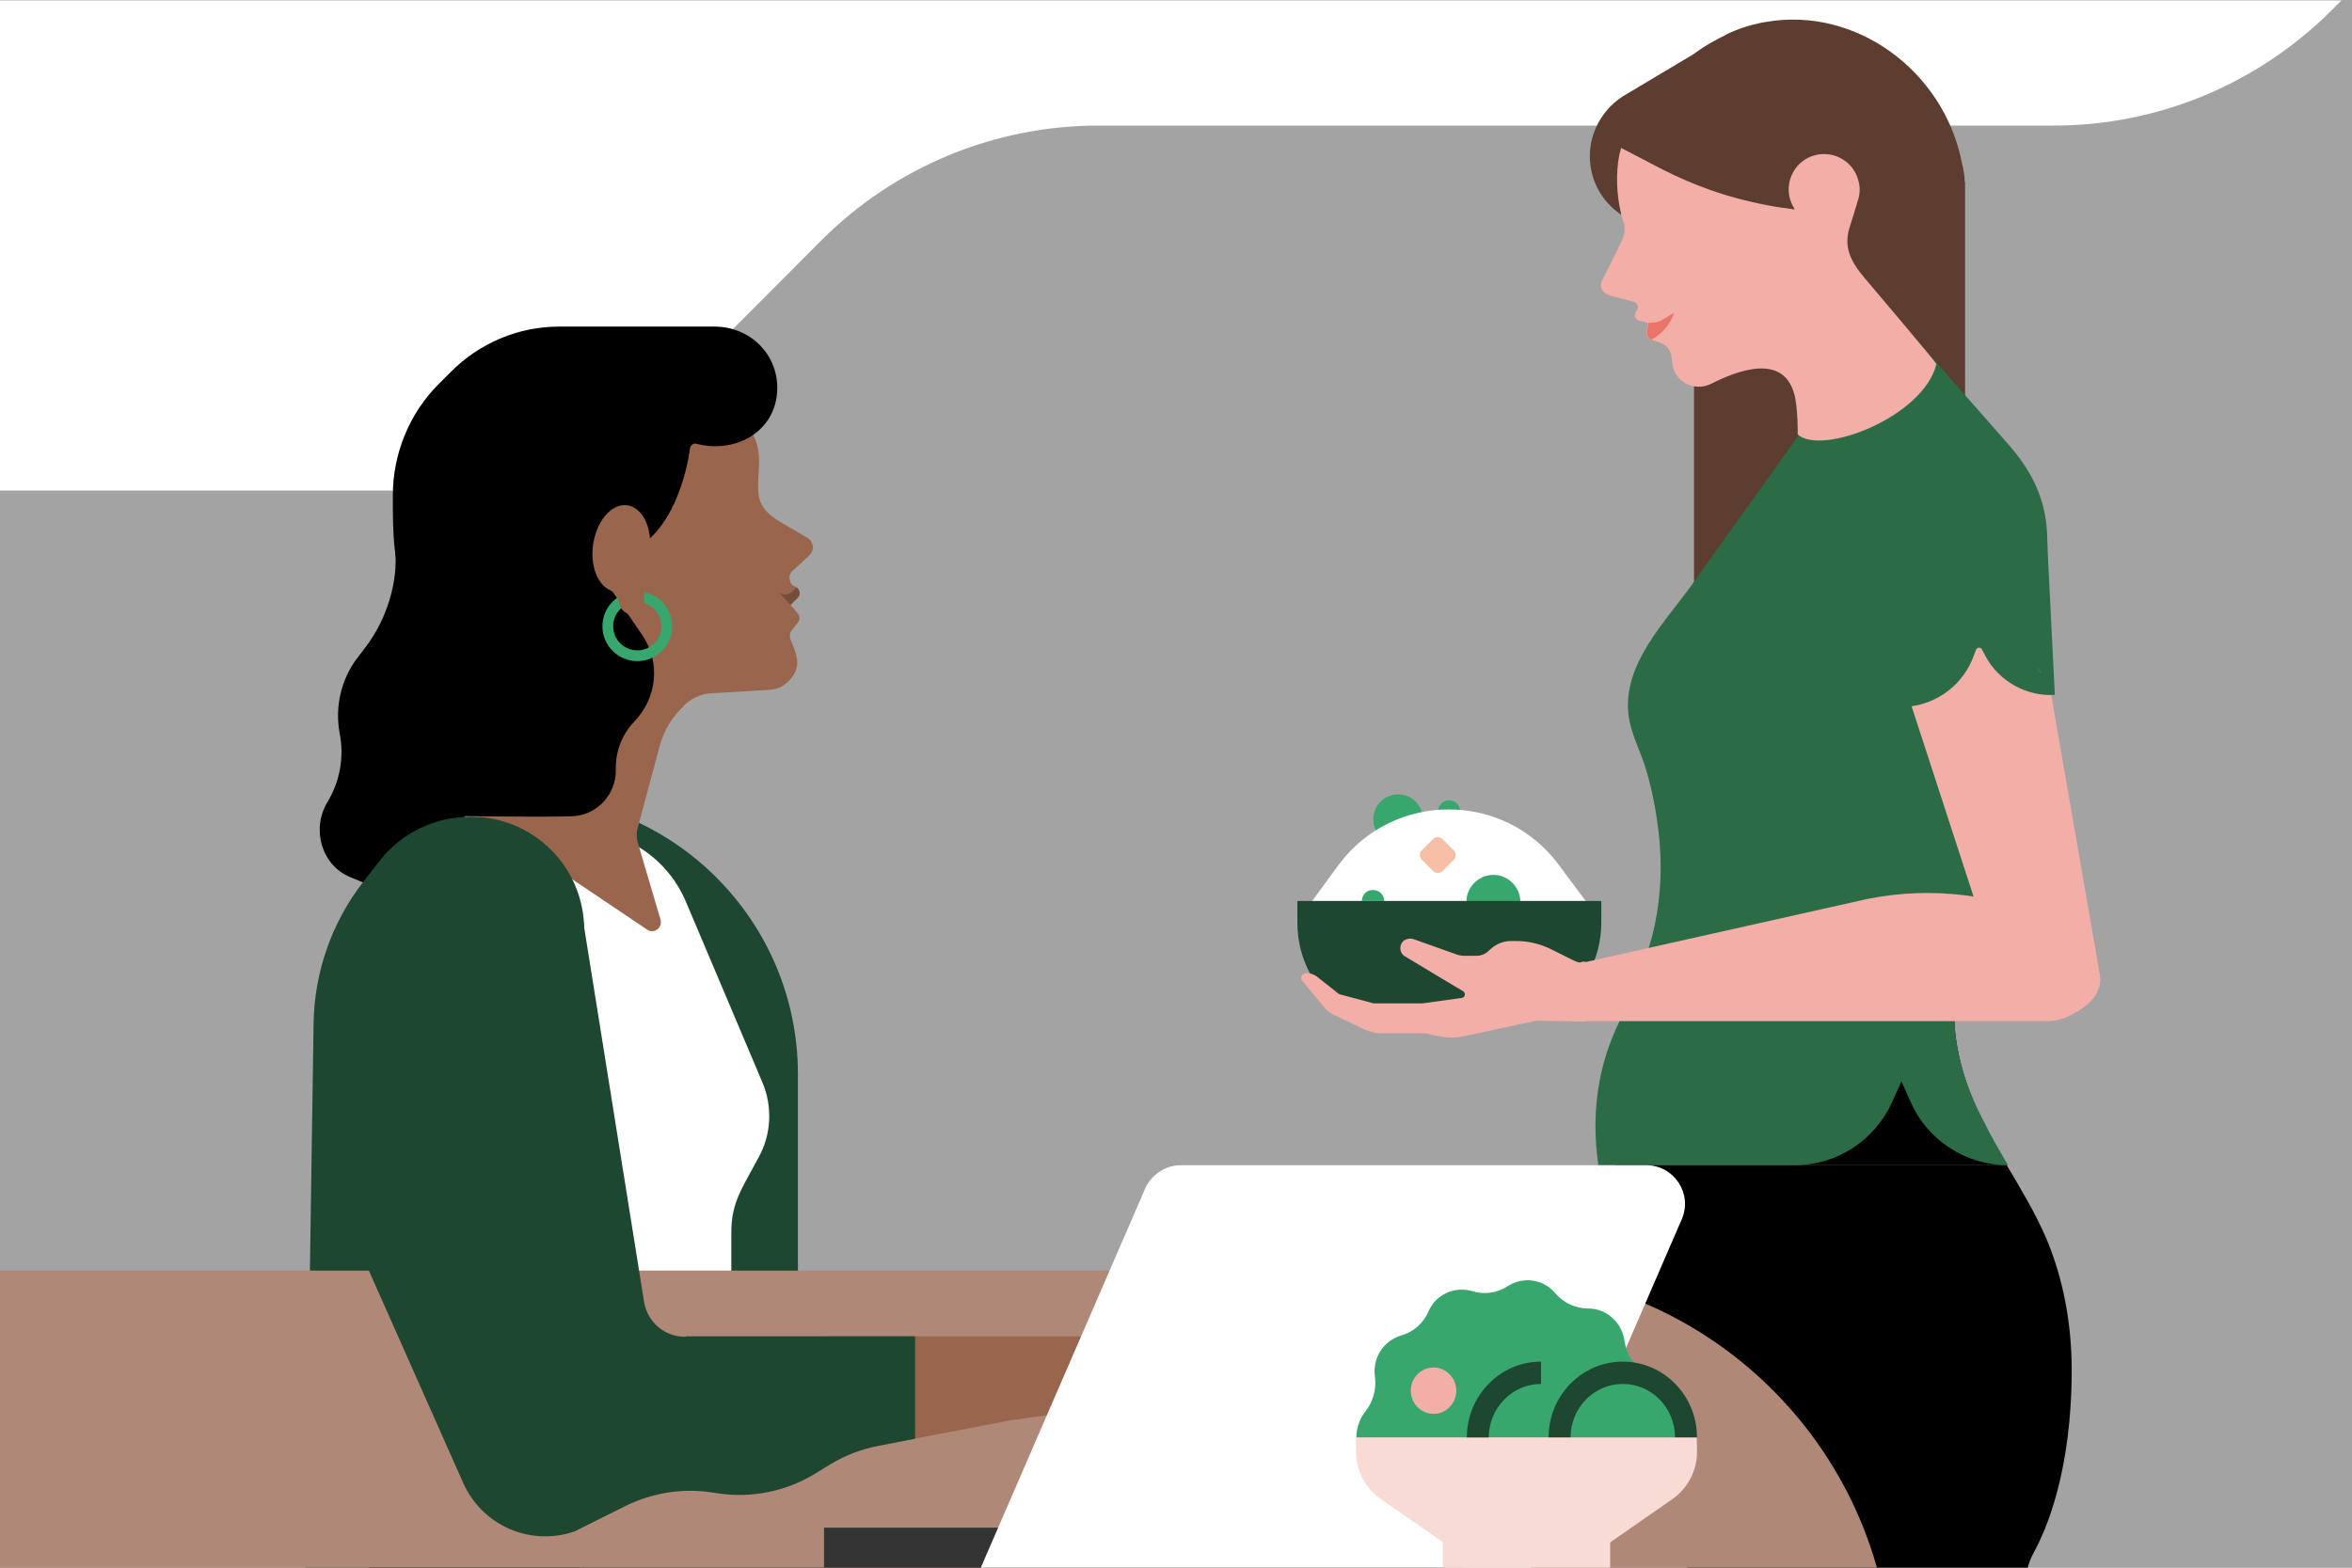
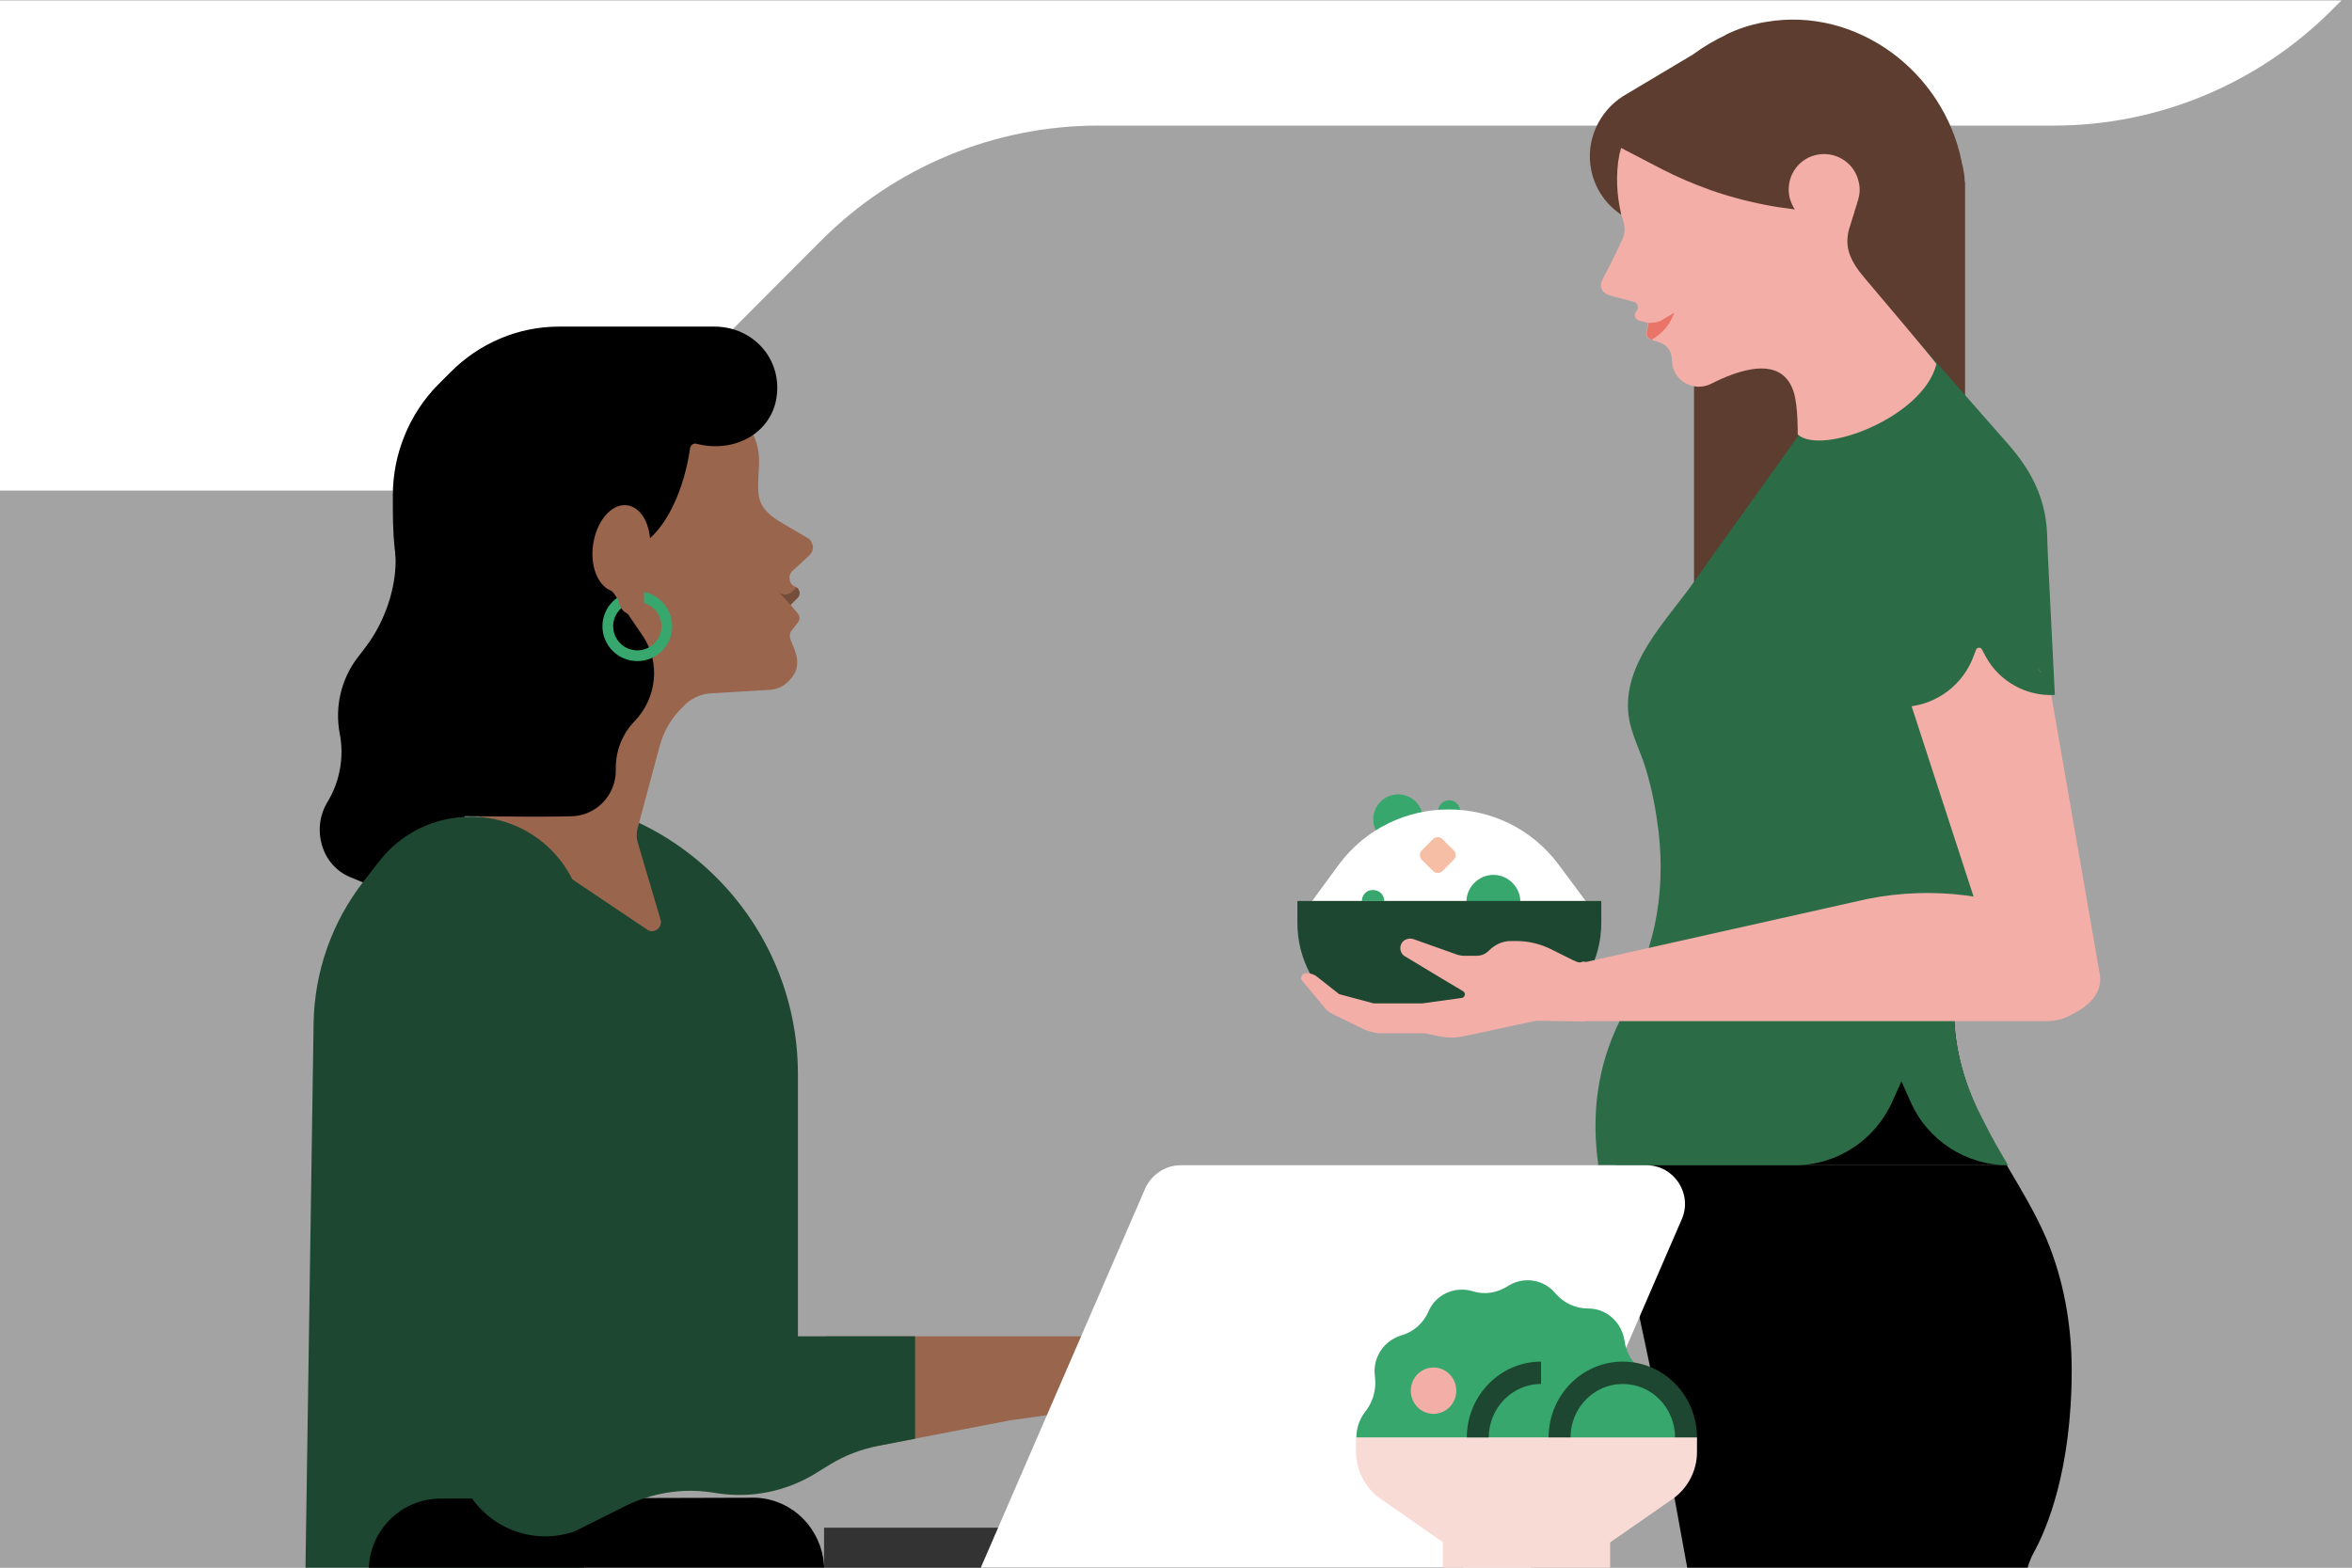
<svg xmlns="http://www.w3.org/2000/svg" width="558" height="372" viewBox="0 0 558 372" fill="none">
  <rect x="0" y="0" width="558" height="372" fill="#808080" stroke="none" />
  <g clip-path="url(#clip0)">
    <path opacity="0.36" d="M570.4 -11.1H-10.4V383.4H570.4V-11.1Z" fill="#E1E1E1" />
    <path d="M-34.7 0.1V116.4H97.1C121.7 116.4 145.3 106.6 162.8 89.2L194.9 57C212.3 39.6 235.9 29.8 260.6 29.8H487.3C511.9 29.8 535.5 20 553 2.6L555.5 0.1H-34.7Z" fill="white" />
    <path d="M470.4 266.2C466.3 257.9 463.6 249.2 463.6 239.9L384.3 242.2C384.3 251.4 383.2 260.5 383.2 269.7C383.2 272 383.3 274.3 383.4 276.5H442.2H459.8H476.2C474.1 273.1 472.1 269.7 470.4 266.2Z" fill="black" />
    <path d="M476.5 464.1L480.5 375.6C480.6 373.1 481.3 370.6 482.5 368.4C485.6 362.8 491.5 348.8 491.5 325.1C491.5 314.4 489.6 303.6 485.4 293.7C482.8 287.7 479.4 282.1 476.1 276.5H383.3C384.4 295.6 389.9 315 393.3 333.7C396.2 349.6 399.1 365.5 402 381.4C404.9 397.5 407.9 413.6 410.8 429.6C413.2 442.9 415.7 456.2 418.1 469.4C419.5 476.9 420.8 484.4 422.2 491.9C422.3 492.6 422.5 493.3 422.6 494L463 638.8H511L476.5 464.1Z" fill="black" />
    <path d="M453.7 28.2H401.9V143.4H453.7V28.2Z" fill="#5C3D2F" />
    <path d="M466.2 43.6C466.2 43.4 466.2 43.1 466.1 42.9C466.1 41.8 465.9 40.8 465.7 39.7C465.7 39.5 465.6 39.2 465.5 39C465.5 38.8 465.4 38.6 465.4 38.4C461.1 16.9 440.4 1.5 419 5.2C418.6 5.3 418.2 5.3 417.8 5.4C414.9 6 412.2 6.9 409.5 8.2L409.4 8.3C406.7 9.6 404.1 11.1 401.7 12.9L385.1 22.8C379.4 26.4 376.1 33.3 377.5 40.3C378.4 44.9 381.1 48.6 384.7 51C384.2 47.6 383.9 42.4 385.2 37.3C385.3 37.1 385.1 37.8 385.2 37.6C385.3 37.3 385.3 37.1 385.4 36.8L395.6 41.6C399.3 43.8 403.2 45.7 407.2 47.3C412.4 49.4 417.8 51.1 423.3 52.3C424.8 52.6 426.3 52.9 427.8 53.1C427.3 52.2 426.9 51.3 426.6 50.2C425.7 45.5 428.7 40.9 433.4 39.9C438.1 39 442.7 42 443.7 46.7C444 48.2 443.9 49.7 443.4 51.1V51.2L443 52.1V52.2L442.3 54.1H442.2L442.3 54.3L442.1 54.9L440.8 58.5C439.3 62.9 440.5 67.8 444 70.9L455.6 94.9L466.2 125.3V43.6Z" fill="#5C3D2F" />
    <path d="M453.5 79.3L437 93.5L427.7 101.9C419.6 113.4 409.9 126.7 401.8 138.2C395.3 147.4 384.7 157.6 386.4 170C387 174.4 389.4 178.6 390.6 182.9C392 187.6 392.9 192.5 393.5 197.4C395.2 212.3 392.5 227.6 383.8 240L469.4 237.8C469 232 469.3 225.9 470.1 223.5L483.9 184.1C485.1 180.9 485.7 177.5 485.7 174V132.4C485.8 124.9 486.2 116.2 475.9 104.8C474.3 103 453.5 79.3 453.5 79.3Z" fill="#2B6C47" />
    <path d="M463.6 239.9L384.3 242.2C378.9 253.1 377.5 264.6 379.2 276.5H425.8C435.8 276.5 444.8 270.6 448.9 261.5L451.1 256.6L453.3 261.5C457.3 270.6 466.4 276.5 476.4 276.5C474.4 273.1 472.4 269.7 470.7 266.2C466.3 257.9 463.6 249.2 463.6 239.9Z" fill="#2B6C47" />
    <path d="M325.8 194.4C325.8 191.2 328.4 188.5 331.7 188.5C334.9 188.5 337.6 191.1 337.6 194.4C337.6 197.7 335 200.3 331.7 200.3C328.4 200.2 325.8 197.6 325.8 194.4Z" fill="#37A76D" />
    <path d="M343.8 195.1C345.236 195.1 346.4 193.936 346.4 192.5C346.4 191.064 345.236 189.9 343.8 189.9C342.364 189.9 341.2 191.064 341.2 192.5C341.2 193.936 342.364 195.1 343.8 195.1Z" fill="#37A76D" />
    <path d="M311.3 213.8H376.2L369.8 205.2C356.8 187.7 330.6 187.7 317.6 205.2L311.3 213.8Z" fill="white" />
    <path d="M356 214H360.7C360.7 210.5 357.8 207.6 354.3 207.6C350.8 207.6 347.9 210.5 347.9 214H352.6" fill="#37A76D" />
    <path d="M323.1 213.8H328.4C328.4 212.3 327.2 211.2 325.8 211.2C324.3 211.1 323.1 212.3 323.1 213.8Z" fill="#37A76D" />
    <path d="M307.8 213.8V219C307.8 227.5 312 235.4 319.1 240.2H368.6C375.6 235.4 379.9 227.5 379.9 219V213.8H307.8Z" fill="#1D4730" />
    <path d="M342.2 206.7L344.9 204C345.5 203.4 345.5 202.4 344.9 201.8L342.2 199.1C341.6 198.5 340.6 198.5 340 199.1L337.3 201.8C336.7 202.4 336.7 203.4 337.3 204L340 206.7C340.7 207.3 341.6 207.3 342.2 206.7Z" fill="#F6BEA4" />
    <path d="M375.5 228.2L374.8 228.4C374.2 228.3 373.7 228.1 373.1 227.8L368.1 225.3C365.5 224 362.7 223.3 359.8 223.3H358.4C356.4 223.3 354.6 224.2 353.2 225.6C352.4 226.4 351.4 226.8 350.3 226.8H347.3C346.8 226.8 346.4 226.7 345.9 226.6L335.5 222.9C334.7 222.6 333.9 222.7 333.2 223.1C331.9 224 331.9 225.9 333.1 226.8L343.4 233L347.1 235.2C347.8 235.6 347.6 236.7 346.8 236.8L337.4 238.1H325.9L317.7 235.9L312.5 231.8C311.8 231.2 310.8 230.9 309.9 230.9C308.9 230.9 308.3 232.1 309 232.8L314.5 239.4C314.9 239.9 315.5 240.3 316.1 240.6L323.5 244.2C324.8 244.8 326.3 245.2 327.7 245.2H338.1C341 245.8 343.7 246.6 346.7 246C352.7 244.8 358.6 243.4 364.6 242.2L376.2 242.4V228.2H375.5Z" fill="#F3AEA8" />
    <path d="M490.4 219.8L488.9 219.1C474.6 212.3 458.6 210.2 443.1 213.3L375.7 228.4L374 242.3H485.4C485.7 242.3 486 242.3 486.2 242.3C498.3 241.6 501.3 225 490.4 219.8Z" fill="#F3AEA8" />
    <path d="M480.7 130.7L498.2 231.4C499 237 492.9 241 487.3 242C484.7 242.5 482 241.9 479.7 240.5C477.5 239.1 475.8 236.8 475.2 234.2L443.4 136.5L480.7 130.7Z" fill="#F3AEA8" />
    <path d="M485.6 126.9C485.5 126.5 477.2 121.5 476.7 121.6L428.3 135.8C427.8 135.9 427.6 136.5 427.8 136.9L432.3 145.2L444.6 167.9C444.7 168.2 445 168.3 445.4 168.3L452.5 167.7C459.7 167.1 465.9 162.3 468.3 155.5L468.8 154.2C469 153.6 469.9 153.5 470.2 154.1L471.1 155.8C474.3 161.7 480.8 165.3 487.5 164.9L485.6 126.9ZM484.3 159.8C483.9 159.3 483.6 158.7 483.3 158.2C483.6 158.7 483.9 159.2 484.3 159.8Z" fill="#2B6C47" />
    <path d="M389.2 76.1L390.9 76.6L389.2 76.1Z" fill="#F6BEA4" />
    <path d="M442.4 66C438.9 61.9 437.5 58.6 438.7 54.3L439.8 50.8L440 50.2L439.9 50.1H440L440.6 48.2V48.1L440.9 47.2V47.1C441.3 45.8 441.3 44.3 440.9 42.9C439.8 38.4 435.2 35.7 430.7 36.8C426.2 37.9 423.5 42.5 424.6 47C424.9 48 425.3 48.9 425.8 49.7C424.3 49.5 422.9 49.3 421.5 49.1C416.2 48.2 410.9 46.9 405.8 45.1C401.9 43.7 398.1 42.1 394.4 40.2L384.6 35.1C384.5 35.4 384.5 35.6 384.4 35.9C384.3 36.1 384.3 36.4 384.2 36.6C383.2 41.6 383.7 46.6 384.4 49.8C384.6 50.9 384.9 51.8 385.1 52.4C385.6 53.9 385.5 55.4 384.9 56.8C383.2 60.6 380.3 66.1 380.3 66.1C379.1 68.2 380.2 69.8 382.6 70.3L387.2 71.5L387.9 71.7C388.5 72.1 388.8 72.9 388.4 73.6C388.3 73.7 388.3 73.8 388.2 73.9C387.8 74.4 387.8 75 388 75.4C388.2 75.7 388.5 76 388.9 76.1L390.7 76.5L391 76.6L390.6 78.9C390.5 79.6 390.9 80.3 391.5 80.5L391.8 80.6L393.8 81.3C395.4 81.8 396.5 83.3 396.6 84.9L396.7 85.9C397 90.4 401.8 93.1 405.9 91.1C412.2 87.9 422.8 83.9 425.6 93.2C426.6 96.5 426.5 103.1 426.5 103.1C432.2 108.2 456.3 99 459.4 86.4C459.7 86.4 442.4 66 442.4 66Z" fill="#F3AEA8" />
    <path d="M391.6 76.6H391.1L390.7 78.9C390.6 79.6 391 80.3 391.6 80.5L391.9 80.6L392 80.5C394.4 79.1 396.3 76.9 397.2 74.2L394.7 75.7C393.9 76.3 392.8 76.6 391.6 76.6Z" fill="#EA7467" />
    <path d="M192.4 128.4C192.2 128.1 191.9 127.8 191.5 127.6L185.7 124.2C179.3 120.5 179.7 117.9 180 111.7C180.4 105.5 179.8 101.5 168.1 90.5C166.5 88.9 164.7 87.5 162.8 86.2L100.5 131.7C100.7 132.2 100.9 132.7 101.1 133.2C104.2 140.8 109.7 147.1 116.8 151.3C117.3 151.6 117.8 151.9 118.2 152.2L118.7 152.6L118.9 152.7L119.3 153L119.5 153.2L119.9 153.5L120.1 153.7L120.5 154L120.7 154.2L121 154.5L121.2 154.7L121.5 155L121.7 155.3L122 155.6L122.2 155.9L122.5 156.3C122.6 156.4 122.7 156.5 122.7 156.6L123 157C123.1 157.1 123.1 157.2 123.2 157.3L123.5 157.7L123.7 158L123.9 158.4L124.1 158.7C124.2 158.8 124.3 159 124.3 159.1L124.5 159.4L124.7 159.8C124.8 159.9 124.8 160 124.9 160.1L125.1 160.5L125.3 160.8C125.4 160.9 125.4 161.1 125.5 161.2L125.7 161.5C125.8 161.8 126 162.1 126 162.2C126.1 162.3 126.1 162.5 126.2 162.6L126.3 163L126.4 163.4C126.4 163.5 126.5 163.6 126.5 163.8C126.6 163.9 126.6 164.1 126.6 164.2L126.7 164.6L126.8 165C126.8 165.1 126.9 165.2 126.9 165.4C127 165.5 127 165.7 127 165.8L127.1 166.2L127.2 166.6C127.3 166.7 127.2 166.8 127.3 167C127.4 167.1 127.4 167.3 127.4 167.4L127.5 167.8L127.6 168.2C127.6 168.3 127.7 168.5 127.6 168.6V171.5L159.7 170.3C160.1 169.5 161.3 168.3 162 167.7C163.8 165.8 166.2 164.6 168.9 164.5L182.6 163.7C183.9 163.6 185.2 163.2 186.2 162.4C187.3 161.6 188.1 160.6 188.7 159.4C189.9 156.5 188.3 153.8 187.6 151.9C187.5 151.6 187.4 151.3 187.4 151C187.4 150.9 187.4 150.8 187.4 150.7V150.6C187.4 150.4 187.5 150.1 187.6 149.9L189.3 147.7C189.8 147.1 189.8 146.2 189.3 145.6L187.6 143.6L189.2 141.9C189.6 141.5 189.7 141.1 189.7 140.6C189.6 140 189.3 139.4 188.6 139.2C188.1 139 187.7 138.6 187.5 138.1C187.5 138 187.4 137.9 187.4 137.7C187.4 137.5 187.3 137.4 187.3 137.2C187.3 136.9 187.3 136.5 187.5 136.2C187.6 135.9 187.8 135.6 188.1 135.4L192 131.8C192.3 131.5 192.5 131.2 192.7 130.8C192.8 130.4 192.9 130 192.9 129.6C192.7 129.2 192.6 128.8 192.4 128.4Z" fill="#99654D" />
    <path d="M189.7 140.6C189.7 141 189.6 141.5 189.2 141.9L187.5 143.5L184.3 140L184.7 140.4C185.5 141.3 186.9 141.3 187.8 140.5L189 139.4C189.4 139.7 189.6 140.1 189.7 140.6Z" fill="#744D3B" />
    <path d="M123.3 188.9C159.8 188.9 189.3 218.5 189.3 254.9V342.4L153.2 339.2L144.4 336.8" fill="#1D4730" />
-     <path d="M122.2 196.9H137C148.2 196.9 158.3 203.6 162.7 213.9L180.9 256.9C183.3 262.6 183 269.2 180 274.6L177.6 279C174.9 283.9 173.5 287 173.5 292.6V317.8H122.2V196.9Z" fill="white" />
    <path d="M93.7 130.2C94.6 137.9 91.7 147.1 86.7 153.6L84.8 156.1C80.9 161.2 79.4 167.8 80.6 174.1C81.7 179.7 80.6 185.5 77.7 190.3C73.8 196.7 76.3 205.3 83 208.1L107.6 218.3L117 130.3L98 117.4" fill="black" />
    <path d="M113.5 193.7L153.4 220.5C155 221.8 157.3 220.2 156.7 218.2L151.3 199.9C151 198.9 151 197.9 151.2 196.8L156.4 177.4C157.5 173.2 159.5 170.1 162.3 167.4L115.5 168.8L113.5 193.7Z" fill="#99654D" />
    <path d="M163.7 106.4C163.1 111 159.9 127 148.8 131.1L144.2 138.7L152.5 150.9C156.8 157.3 155.8 165.7 150.5 171.2C147.6 174.2 146 178.3 146.1 182.6C146.2 188.7 141.4 193.7 135.3 193.7C124.1 194 103.3 193.4 92.1 193.7C88.3 193.8 93.7 195.3 91.2 191.5C87.7 186.2 92.7 183.5 94.8 179.3C96.2 176.3 96.5 172.9 95.3 169.8V169.7L94.9 168.8C93.3 164.7 93.6 160 95.8 156.2L96.4 155.1C99 150.7 98.9 145.3 96.6 140.8C93.2 134.2 93.2 125.9 93.2 118.7V117.5C93.2 107.7 97.1 98.2 103.9 91.3L106.8 88.4C113.7 81.4 123 77.5 132.6 77.5H169.5C177.9 77.5 184.6 84 184.4 92.4C184.2 102 175 107.8 165.2 105.3C164.6 105.1 163.8 105.6 163.7 106.4Z" fill="black" />
    <path d="M151.2 155.6C155.066 155.6 158.2 152.466 158.2 148.6C158.2 144.734 155.066 141.6 151.2 141.6C147.334 141.6 144.2 144.734 144.2 148.6C144.2 152.466 147.334 155.6 151.2 155.6Z" stroke="#37A76D" stroke-width="2.551" stroke-miterlimit="10" />
    <path d="M154 131.7C154.1 131.3 154.2 130.9 154.2 130.5C154.7 125.1 152.4 120.4 148.8 119.9C145.1 119.4 141.5 123.6 140.7 129.3C140 134.3 141.8 138.8 144.8 140.1C145.7 140.5 146.3 141.3 146.6 142.2L147 143.5C147.6 145.4 149.7 146.4 151.5 145.8C152.5 145.5 153 144.4 152.6 143.5L150.1 140L154 131.7Z" fill="#99654D" />
    <path d="M90.1 204.2C88.8 205.9 87.5 207.5 86.3 209.1C78.8 218.7 74.6 230.5 74.4 242.8L71.8 417.4H138.6V220.7C138.6 205.8 126.6 193.8 111.7 193.8C103.2 193.8 95.3 197.6 90.1 204.2Z" fill="#1D4730" />
    <path d="M195.3 369.7C194.6 365.7 192.6 362.1 189.5 359.4C186.4 356.8 182.5 355.3 178.4 355.4L104.5 355.6C100 355.6 95.7 357.4 92.5 360.6C89.3 363.8 87.5 368.1 87.5 372.6L195.6 372.3L195.3 369.7Z" fill="black" />
-     <path d="M-23.1 495.1H352.1C405.6 495.1 448.9 451.8 448.9 398.3C448.9 344.8 405.6 301.5 352.1 301.5H-23.1V495.1Z" fill="#B08877" />
    <path d="M195.9 317.1L196.7 345.3L239.3 337.1L239.9 337L260.5 334.1L267.1 317.1H195.9Z" fill="#99654D" />
    <path d="M162.7 317.2C157.8 317.3 153.6 313.8 152.8 308.9L137.8 215.1L80.4 285.5L109.9 351.9C114.4 362 125.8 367 136.3 363.4L148.3 357.4C154.6 354.3 161.6 353.1 168.6 354.1L170.6 354.4C178.4 355.5 186.4 353.9 193.2 349.8L197.1 347.4C200.6 345.3 204.3 343.9 208.3 343.1L217.1 341.4V317.1H162.7V317.2Z" fill="#1D4730" />
    <path d="M195.504 372.203L347.104 372.203L347.104 362.503L195.504 362.503L195.504 372.203Z" fill="#333333" />
    <path d="M232.6 372.2H363.1L399 289.3C401.6 283.3 397.2 276.5 390.6 276.5H280.1C276.5 276.5 273.2 278.7 271.7 282L232.6 372.2Z" fill="white" />
    <path d="M321.8 341C321.8 341.1 321.8 341.2 321.8 341.2H392.3V341C392.3 339.5 392.6 338 393.2 336.7C394 334.8 394.2 332.6 393.6 330.5C393 328.4 391.7 326.6 390 325.5C387.5 323.8 385.8 321.2 385.4 318.1C385.1 316.1 384.1 314.1 382.5 312.7C380.9 311.2 378.8 310.5 376.8 310.5C373.8 310.5 371 309.2 369 306.9C367.7 305.3 365.8 304.2 363.7 303.9C363.3 303.8 362.9 303.8 362.4 303.8C360.7 303.8 359.1 304.3 357.7 305.2C355.2 306.8 352.2 307.3 349.4 306.4C347.4 305.8 345.2 305.9 343.2 306.8C341.2 307.7 339.7 309.3 338.9 311.2C337.7 314 335.3 316.1 332.4 316.9C330.5 317.5 328.7 318.7 327.5 320.6C326.3 322.5 325.9 324.6 326.2 326.7C326.6 329.7 325.7 332.8 323.8 335.1C322.6 336.7 321.8 338.8 321.8 341Z" fill="#37A76D" />
    <path d="M385 359.1C394.721 359.1 402.6 351.041 402.6 341.1C402.6 331.159 394.721 323.1 385 323.1C375.28 323.1 367.4 331.159 367.4 341.1C367.4 351.041 375.28 359.1 385 359.1Z" fill="#1D4730" />
    <path d="M385 353.8C391.849 353.8 397.4 348.114 397.4 341.1C397.4 334.086 391.849 328.4 385 328.4C378.152 328.4 372.6 334.086 372.6 341.1C372.6 348.114 378.152 353.8 385 353.8Z" fill="#37A76D" />
    <path d="M340.1 335.5C343.083 335.5 345.5 333.038 345.5 330C345.5 326.962 343.083 324.5 340.1 324.5C337.118 324.5 334.7 326.962 334.7 330C334.7 333.038 337.118 335.5 340.1 335.5Z" fill="#F3AEA8" />
    <path d="M382 361.6H342.3V372.2H382V361.6Z" fill="#F9DBD6" />
    <path d="M327.6 355.7L342.4 366H382L396.8 355.7C400.4 353.2 402.6 349 402.6 344.6V341.1H321.7V344.6C321.8 349 323.9 353.2 327.6 355.7Z" fill="#F9DBD6" />
    <path d="M353.2 341.1H348C348 331.2 355.9 323.1 365.6 323.1V328.4C358.8 328.4 353.2 334.1 353.2 341.1Z" fill="#1D4730" />
    <path d="M152.8 138.7H150.3V144.2H152.8V138.7Z" fill="#99654D" />
  </g>
  <defs>
    <clipPath id="clip0">
      <rect width="558" height="372" fill="white" />
    </clipPath>
  </defs>
</svg>